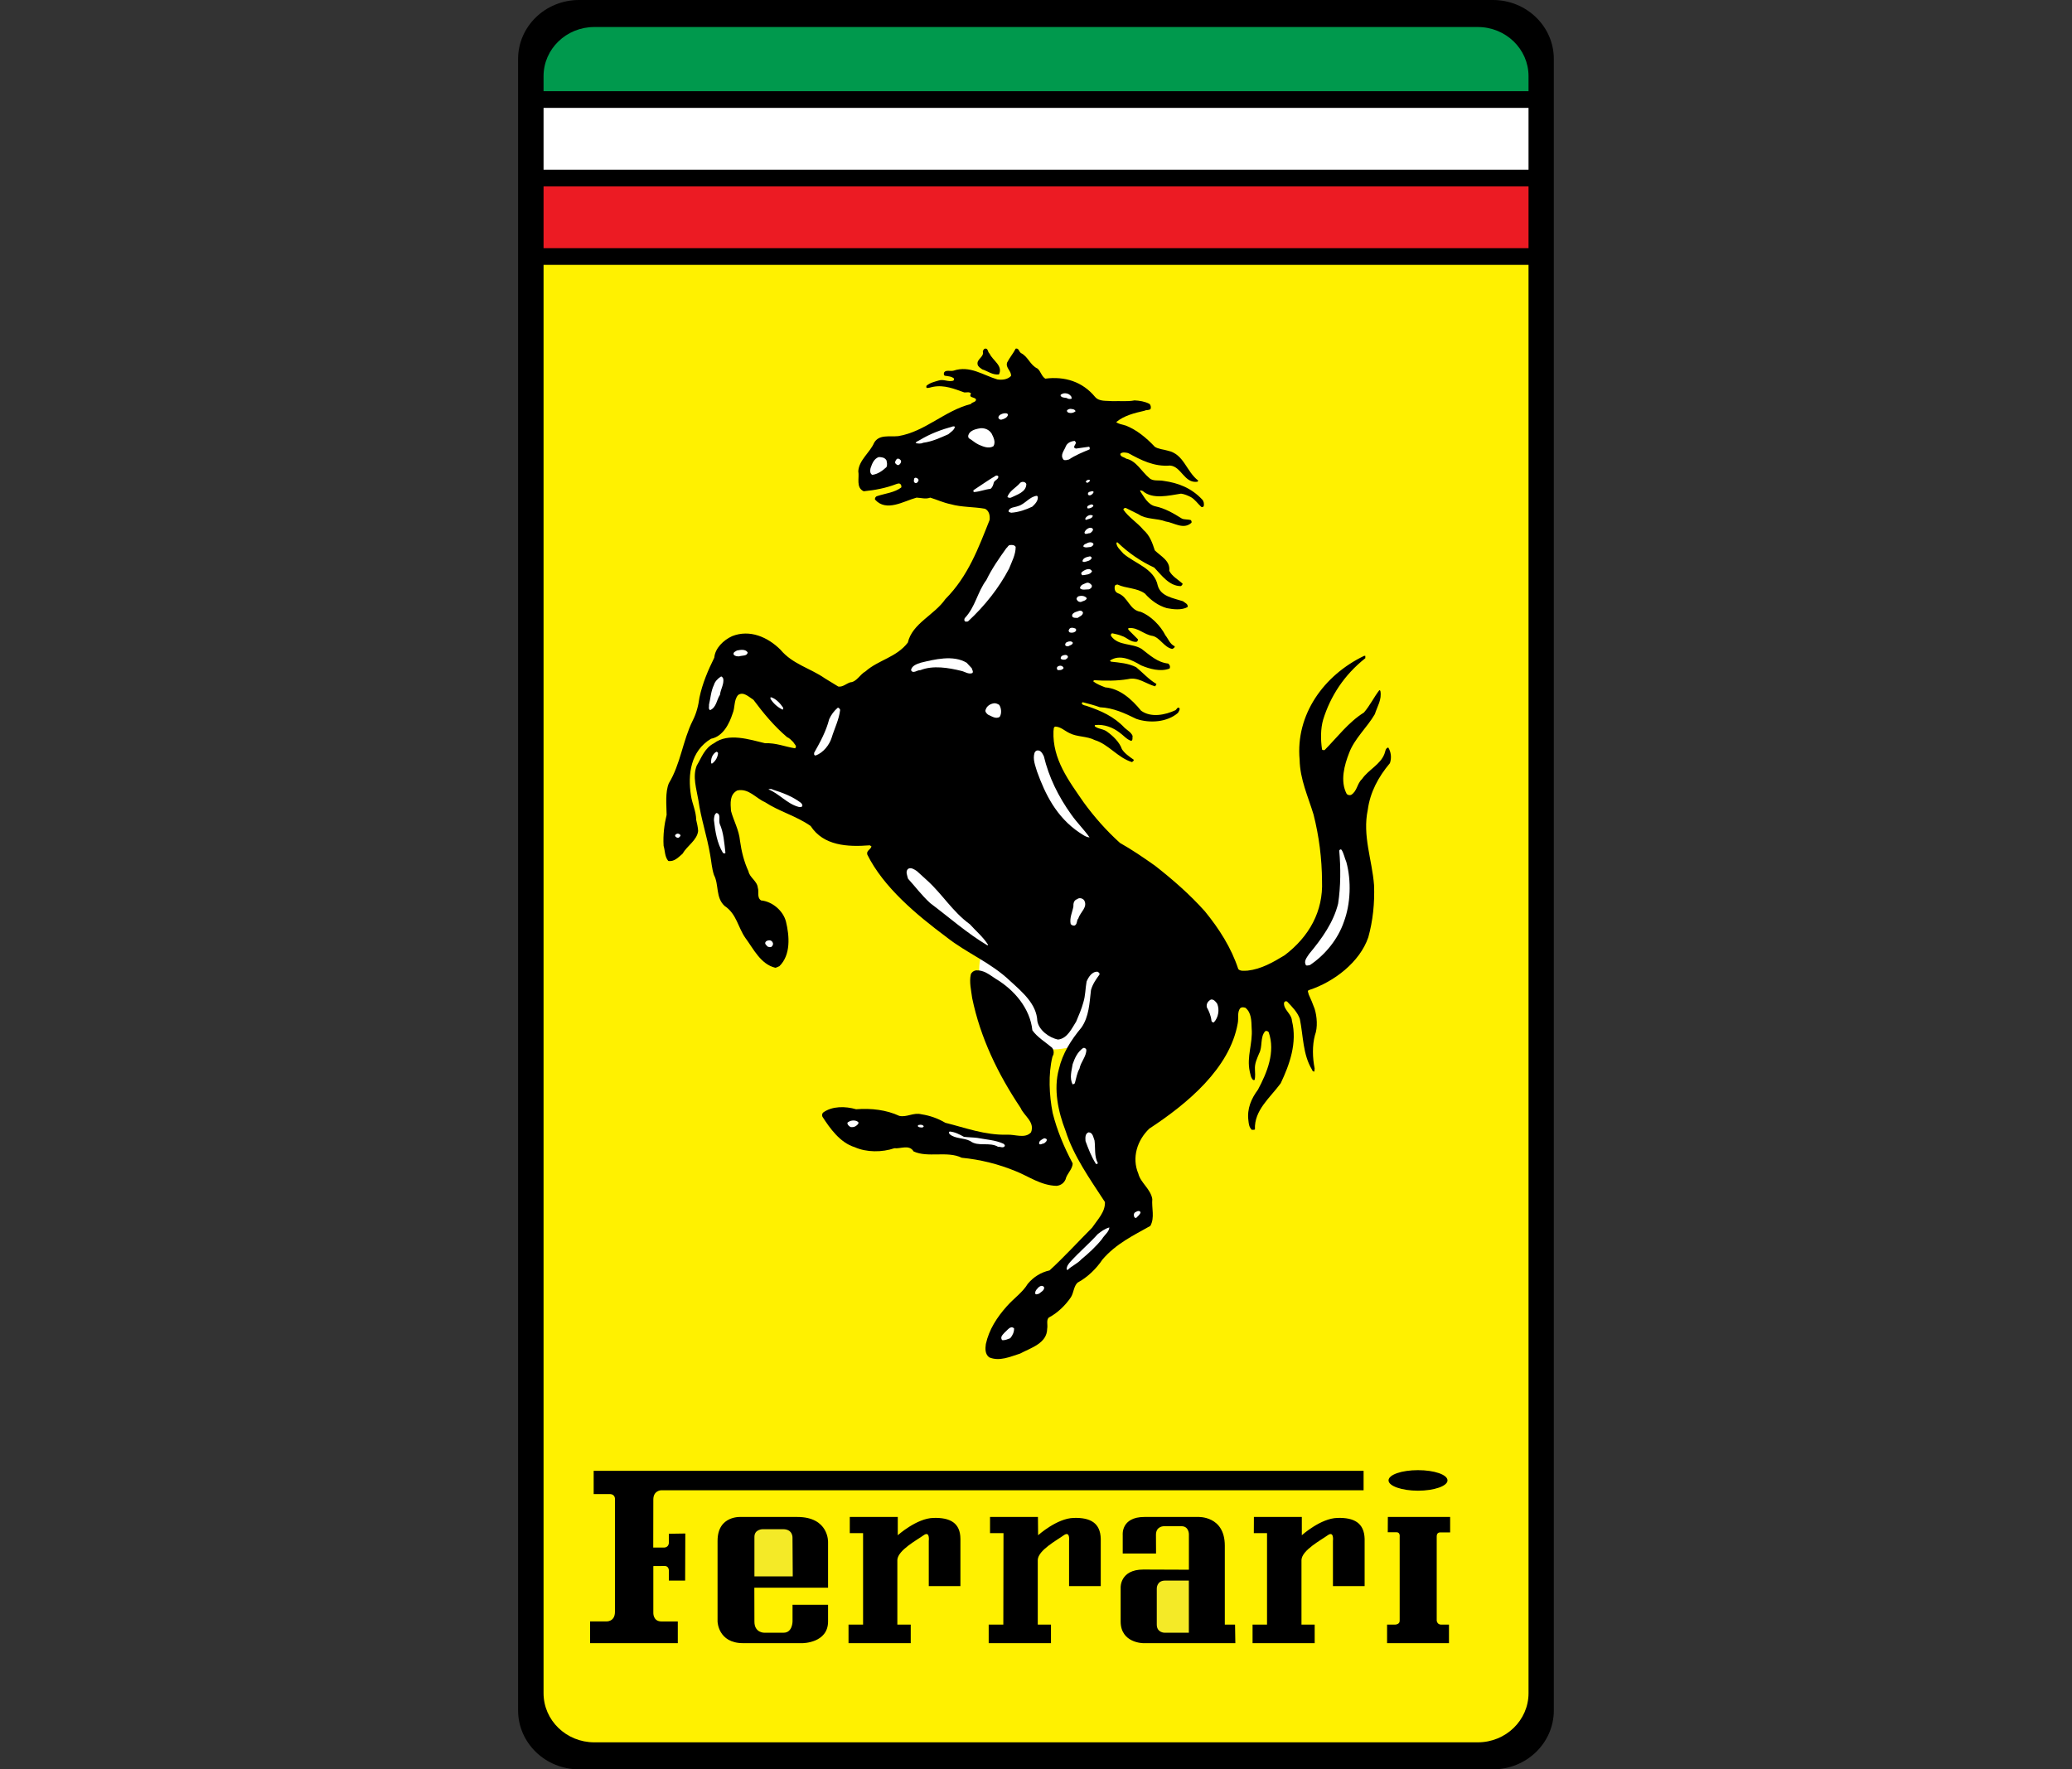
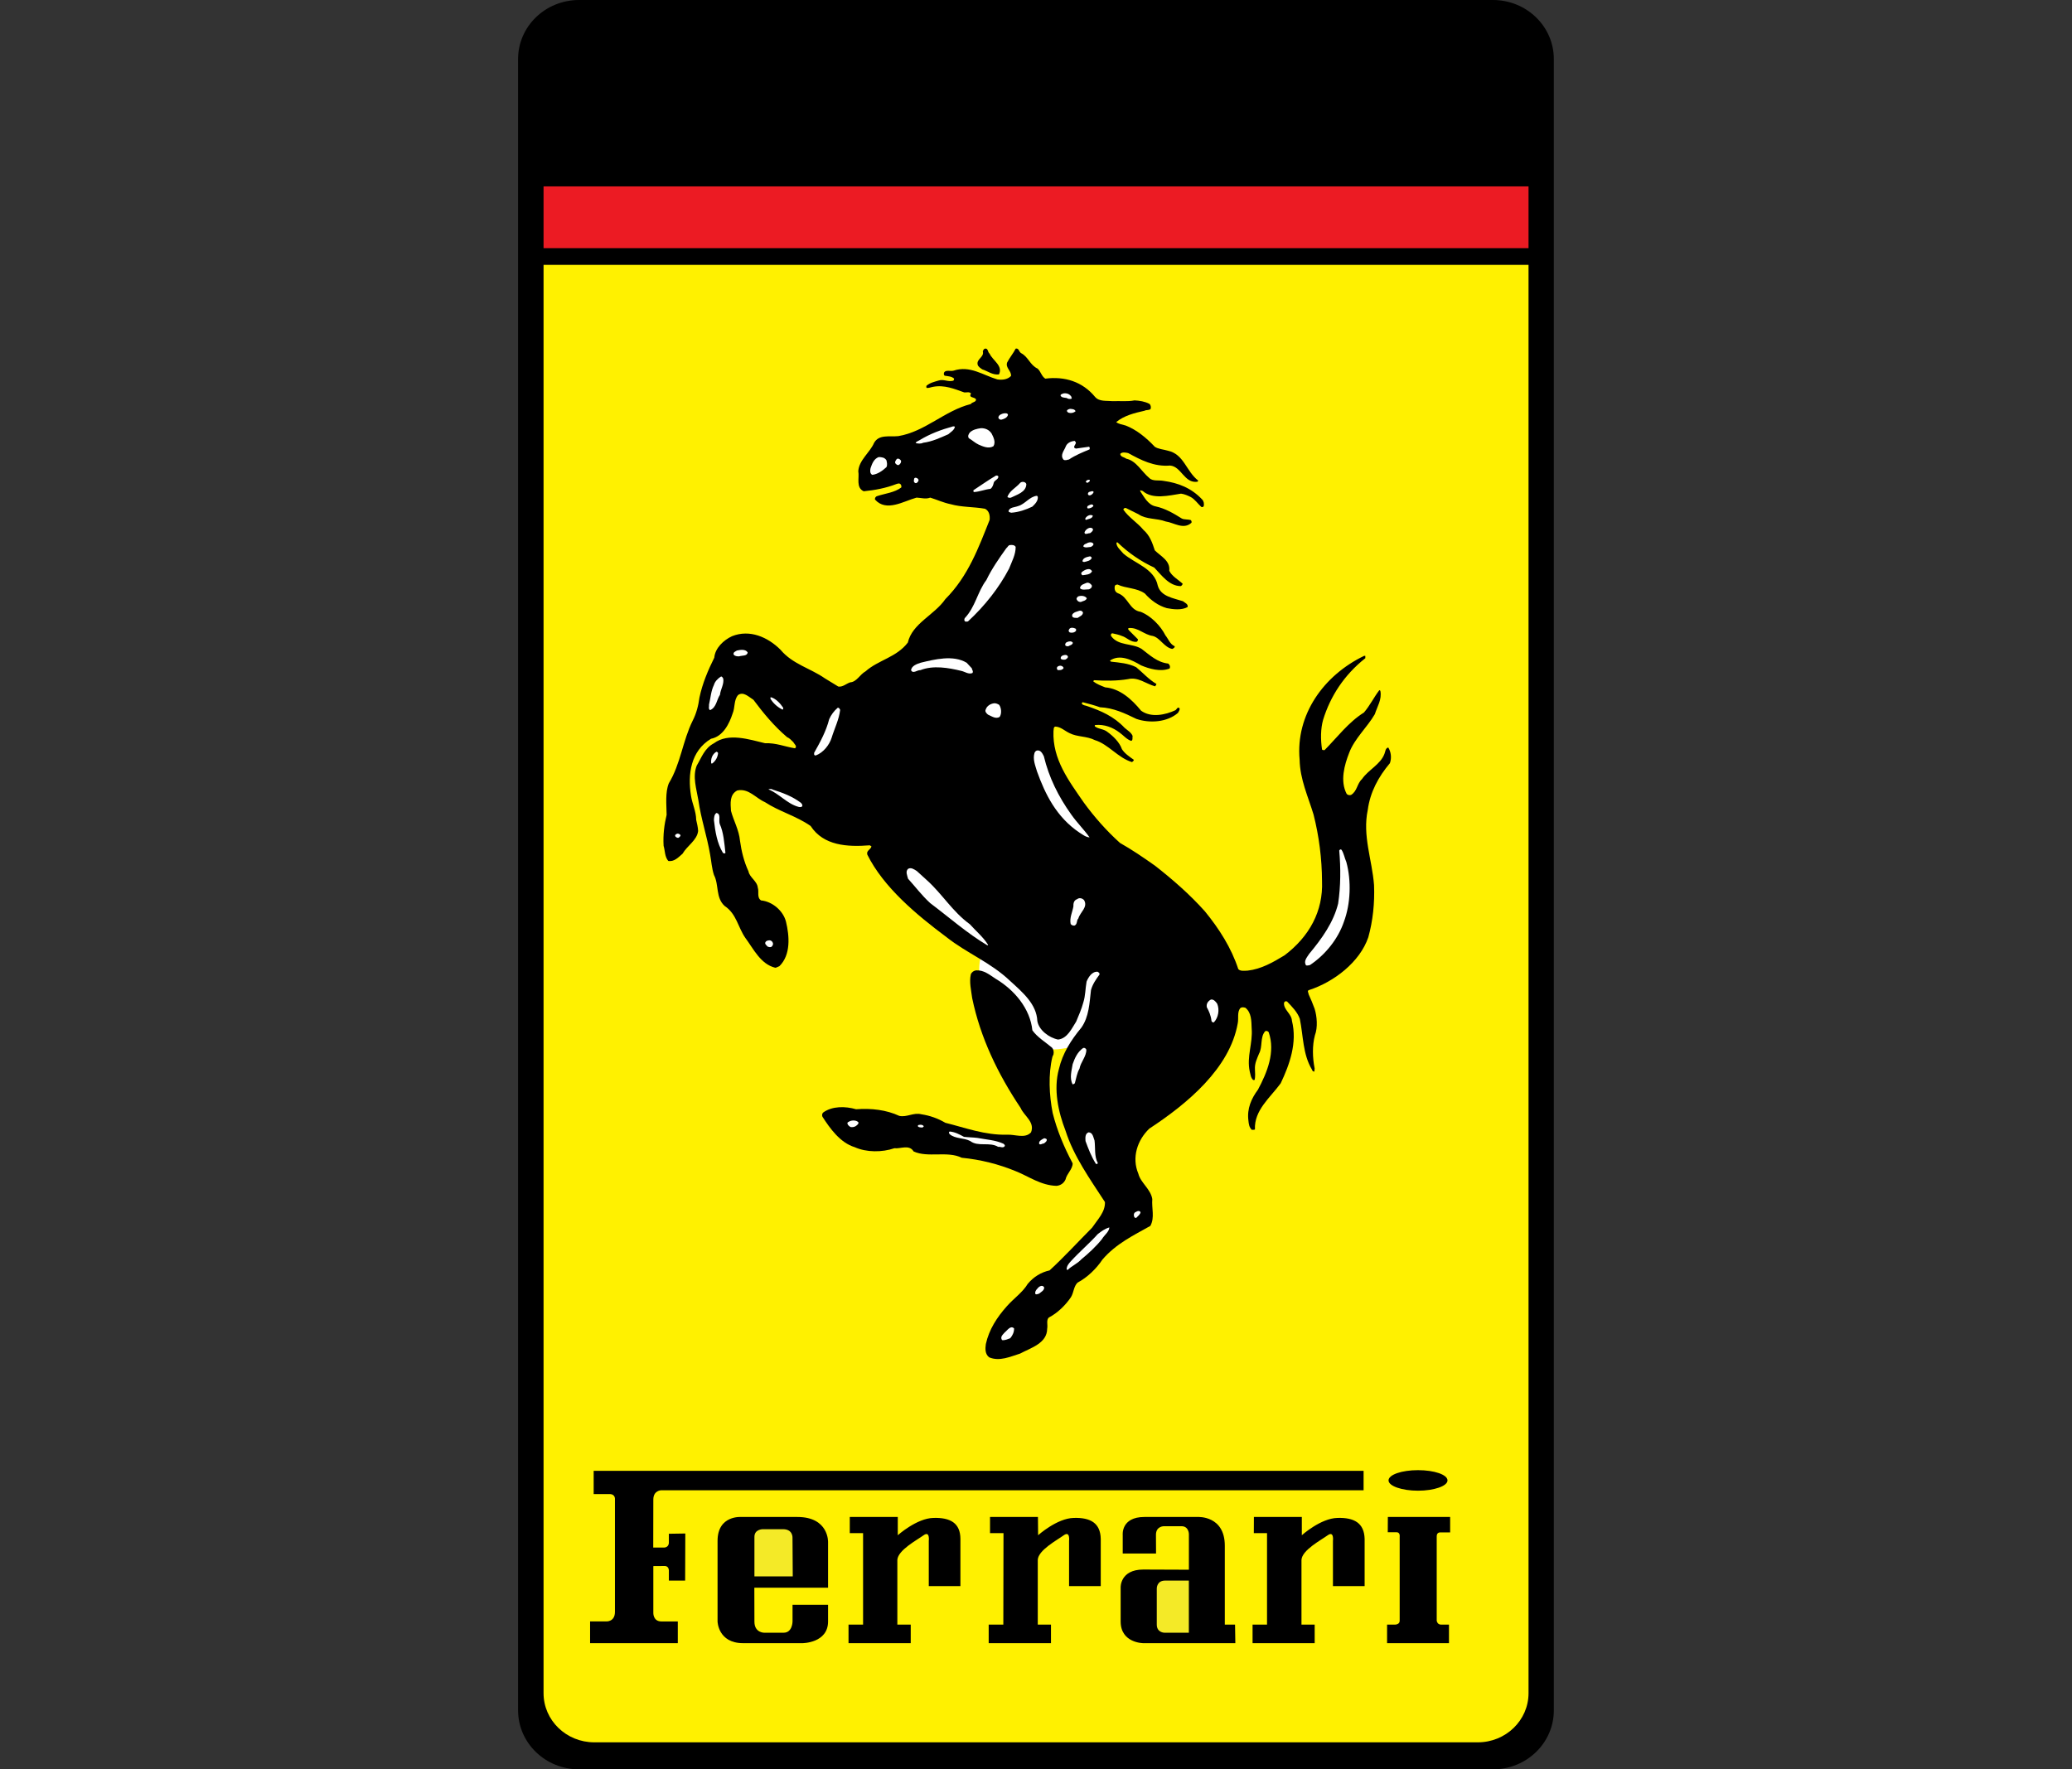
<svg xmlns="http://www.w3.org/2000/svg" width="48" height="41" viewBox="0 0 48 41" fill="none">
  <rect x="0" y="0" width="48" height="41" fill="#333333" stroke="none" />
  <g clip-path="url(#clip0)">
    <path fill-rule="evenodd" clip-rule="evenodd" d="M35.996 39.633C35.996 40.388 35.365 41 34.585 41H13.414C12.634 41 12.002 40.388 12.002 39.633V1.367C12.002 0.612 12.634 0 13.414 0H34.585C35.364 0 35.996 0.612 35.996 1.367V39.633Z" fill="black" />
    <path fill-rule="evenodd" clip-rule="evenodd" d="M35.41 5.75V4.319H12.592V5.75H35.41Z" fill="#EC1B23" />
-     <path fill-rule="evenodd" clip-rule="evenodd" d="M12.592 2.5V3.932H35.41V2.5H12.592Z" fill="white" />
-     <path fill-rule="evenodd" clip-rule="evenodd" d="M35.41 2.113V1.765C35.41 1.136 34.883 0.626 34.234 0.626H13.768C13.118 0.626 12.592 1.136 12.592 1.765V2.113H35.41Z" fill="#00994D" />
    <path fill-rule="evenodd" clip-rule="evenodd" d="M12.592 6.138V39.235C12.592 39.864 13.118 40.374 13.768 40.374H34.234C34.883 40.374 35.41 39.864 35.41 39.235V6.138H12.592Z" fill="#FFF100" />
    <path fill-rule="evenodd" clip-rule="evenodd" d="M22.685 22.632C22.685 22.632 22.665 22.13 22.765 22.168C22.864 22.207 24.227 23.314 24.346 23.584C24.466 23.854 24.68 23.719 24.745 23.526C24.811 23.333 25.07 22.477 25.25 22.439C25.429 22.4 25.708 22.458 25.609 22.671C25.509 22.883 25.389 23.082 25.369 23.179C25.349 23.275 25.329 23.604 25.169 23.835C25.01 24.067 25.076 24.221 24.851 24.26C24.625 24.299 24.546 24.318 24.406 24.318C24.267 24.318 23.808 24.221 23.728 23.951C23.648 23.68 23.703 23.532 23.323 23.159C22.945 22.787 22.685 22.632 22.685 22.632Z" fill="white" />
    <path fill-rule="evenodd" clip-rule="evenodd" d="M22.926 8.196C22.997 8.355 23.242 8.475 23.142 8.676C22.993 8.694 22.881 8.599 22.755 8.559C22.71 8.527 22.66 8.498 22.648 8.448C22.617 8.318 22.806 8.275 22.768 8.141C22.777 8.117 22.787 8.091 22.813 8.08C22.895 8.06 22.876 8.16 22.926 8.196Z" fill="black" />
    <path fill-rule="evenodd" clip-rule="evenodd" d="M23.657 8.184C23.821 8.269 23.862 8.46 24.036 8.541C24.113 8.608 24.125 8.716 24.215 8.774C24.665 8.716 25.077 8.843 25.369 9.198C25.468 9.312 25.631 9.281 25.781 9.296C25.944 9.288 26.123 9.31 26.282 9.278C26.401 9.284 26.518 9.302 26.625 9.357C26.659 9.383 26.667 9.431 26.656 9.474C26.624 9.514 26.556 9.492 26.517 9.517C26.279 9.571 26.041 9.629 25.858 9.781C25.912 9.827 26 9.836 26.079 9.861C26.327 9.957 26.554 10.142 26.752 10.353C26.838 10.409 26.95 10.412 27.056 10.444C27.43 10.525 27.478 10.923 27.76 11.138C27.756 11.147 27.743 11.153 27.741 11.163C27.435 11.207 27.369 10.808 27.106 10.788C26.732 10.819 26.429 10.659 26.136 10.499C26.076 10.485 25.993 10.469 25.952 10.518C25.956 10.59 26.042 10.59 26.091 10.629C26.324 10.677 26.446 10.929 26.625 11.077C26.706 11.158 26.846 11.12 26.96 11.144C27.294 11.19 27.6 11.308 27.849 11.574C27.886 11.612 27.898 11.671 27.886 11.728C27.877 11.75 27.844 11.756 27.829 11.746C27.745 11.669 27.684 11.574 27.588 11.519C27.514 11.482 27.438 11.449 27.36 11.439C27.08 11.482 26.702 11.58 26.473 11.378L26.415 11.36V11.384C26.503 11.509 26.591 11.698 26.77 11.734C26.988 11.78 27.183 11.893 27.379 12.016C27.437 12.045 27.518 12.03 27.588 12.053C27.599 12.068 27.611 12.092 27.601 12.114C27.416 12.283 27.193 12.109 27.005 12.084C26.801 12.006 26.552 12.04 26.377 11.918L26.079 11.77C26.05 11.768 26.028 11.784 26.023 11.808C26.142 11.986 26.344 12.105 26.491 12.281C26.638 12.41 26.695 12.579 26.752 12.753C26.889 12.89 27.114 12.992 27.087 13.226C27.152 13.357 27.289 13.426 27.398 13.527C27.395 13.539 27.389 13.549 27.382 13.559C27.374 13.568 27.365 13.576 27.354 13.582C27.084 13.58 26.909 13.328 26.739 13.152C26.428 13.01 26.137 12.808 25.889 12.569C25.874 12.562 25.868 12.573 25.863 12.581C25.866 12.68 25.958 12.745 26.023 12.827C26.291 13.06 26.741 13.173 26.821 13.57C26.892 13.825 27.185 13.859 27.405 13.932C27.445 13.968 27.53 13.994 27.512 14.067C27.372 14.146 27.171 14.119 27.03 14.092C26.833 14.036 26.658 13.908 26.523 13.754C26.335 13.618 26.085 13.639 25.889 13.545C25.861 13.549 25.832 13.552 25.825 13.582C25.813 13.649 25.827 13.719 25.901 13.748C26.137 13.832 26.162 14.141 26.428 14.178C26.662 14.273 26.884 14.497 26.999 14.724C27.066 14.806 27.101 14.926 27.214 14.976C27.215 15.012 27.182 15.024 27.157 15.037C26.973 15.005 26.876 14.781 26.707 14.737C26.503 14.709 26.367 14.537 26.155 14.553C26.119 14.562 26.138 14.589 26.155 14.608L26.358 14.811C26.375 14.832 26.347 14.858 26.333 14.872C26.195 14.889 26.104 14.77 25.99 14.737C25.917 14.705 25.84 14.692 25.768 14.675C25.734 14.682 25.725 14.716 25.743 14.743C25.912 14.972 26.225 14.898 26.447 15.037C26.635 15.18 26.814 15.351 27.062 15.376C27.098 15.4 27.117 15.451 27.094 15.492C26.88 15.574 26.625 15.498 26.434 15.418C26.225 15.296 25.945 15.148 25.712 15.308L25.737 15.332C25.936 15.354 26.142 15.37 26.321 15.461C26.474 15.587 26.616 15.748 26.789 15.848C26.789 15.87 26.771 15.885 26.758 15.904C26.545 15.845 26.366 15.681 26.13 15.737C25.882 15.779 25.603 15.779 25.35 15.762C25.34 15.77 25.321 15.775 25.331 15.793C25.409 15.853 25.505 15.889 25.604 15.928C25.94 15.956 26.213 16.197 26.434 16.468C26.662 16.636 26.995 16.568 27.233 16.456C27.26 16.436 27.277 16.376 27.322 16.407C27.341 16.447 27.307 16.482 27.29 16.518C27.041 16.737 26.632 16.764 26.326 16.659C26.058 16.528 25.791 16.402 25.483 16.389C25.349 16.341 25.213 16.306 25.083 16.272C25.07 16.279 25.055 16.289 25.064 16.308C25.093 16.35 25.145 16.344 25.191 16.364C25.5 16.47 25.804 16.599 26.054 16.867C26.114 16.92 26.203 16.97 26.238 17.052C26.229 17.09 26.25 17.152 26.206 17.168C26.1 17.135 26.025 17.038 25.939 16.978C25.775 16.852 25.584 16.782 25.375 16.8C25.36 16.805 25.358 16.815 25.363 16.831C25.444 16.898 25.565 16.887 25.654 16.96C25.784 17.054 25.936 17.199 25.99 17.359C26.052 17.459 26.168 17.537 26.263 17.604C26.274 17.63 26.237 17.644 26.226 17.66C25.901 17.564 25.678 17.245 25.363 17.15C25.18 17.056 24.953 17.079 24.78 16.99C24.663 16.936 24.571 16.838 24.443 16.837C24.399 16.857 24.414 16.903 24.405 16.942C24.379 17.593 24.757 18.089 25.109 18.599C25.345 18.923 25.629 19.248 25.946 19.533C26.22 19.687 26.488 19.87 26.758 20.061C27.163 20.378 27.557 20.72 27.912 21.117C28.247 21.527 28.525 21.965 28.686 22.456C28.734 22.51 28.826 22.494 28.902 22.492C29.219 22.456 29.489 22.3 29.758 22.137C30.329 21.705 30.655 21.116 30.626 20.417C30.623 19.898 30.558 19.38 30.43 18.876C30.303 18.455 30.116 18.062 30.107 17.604C30.012 16.565 30.661 15.649 31.603 15.197H31.629V15.252C31.135 15.643 30.819 16.137 30.652 16.677C30.592 16.884 30.592 17.141 30.626 17.365C30.633 17.385 30.658 17.38 30.684 17.383C30.977 17.087 31.238 16.735 31.597 16.511C31.738 16.347 31.827 16.158 31.952 15.995C31.958 15.988 31.964 15.999 31.977 16.008C32.017 16.212 31.904 16.372 31.85 16.548C31.673 16.854 31.378 17.115 31.255 17.445C31.145 17.724 31.04 18.098 31.197 18.396C31.218 18.422 31.259 18.432 31.298 18.421C31.444 18.332 31.434 18.161 31.552 18.053C31.701 17.836 31.979 17.716 32.072 17.469C32.094 17.415 32.094 17.334 32.161 17.322C32.224 17.423 32.242 17.561 32.199 17.684C31.931 18.003 31.741 18.356 31.686 18.765C31.559 19.366 31.786 19.92 31.831 20.509C31.848 20.927 31.804 21.338 31.698 21.719C31.501 22.297 30.899 22.755 30.328 22.941C30.271 22.958 30.315 23.002 30.315 23.039C30.365 23.145 30.411 23.257 30.455 23.377C30.509 23.553 30.531 23.805 30.461 23.991C30.398 24.227 30.405 24.509 30.455 24.759L30.448 24.832C30.411 24.83 30.396 24.801 30.392 24.783C30.18 24.433 30.192 24 30.112 23.61C30.057 23.453 29.934 23.331 29.82 23.211C29.786 23.188 29.753 23.209 29.745 23.241C29.735 23.401 29.92 23.489 29.929 23.653C30.056 24.166 29.875 24.665 29.669 25.102C29.425 25.437 29.052 25.724 29.072 26.171C29.052 26.189 29.022 26.173 29.002 26.183C28.935 26.121 28.929 26.041 28.921 25.968C28.884 25.688 28.99 25.455 29.142 25.25C29.353 24.854 29.551 24.38 29.39 23.917C29.366 23.888 29.329 23.882 29.307 23.898C29.187 24.038 29.254 24.256 29.167 24.415C29.122 24.529 29.062 24.64 29.072 24.783C29.076 24.855 29.082 24.945 29.066 25.023C29.055 25.029 29.041 25.022 29.034 25.029C28.97 24.972 28.971 24.894 28.952 24.832C28.876 24.482 29.025 24.18 28.996 23.831C28.99 23.648 28.99 23.465 28.851 23.352C28.805 23.34 28.77 23.334 28.736 23.358C28.654 23.449 28.699 23.595 28.673 23.715C28.49 24.752 27.514 25.57 26.625 26.153C26.347 26.419 26.213 26.824 26.371 27.197C26.423 27.409 26.658 27.553 26.694 27.786C26.676 27.995 26.755 28.216 26.649 28.407C26.26 28.626 25.856 28.818 25.54 29.186C25.4 29.396 25.191 29.601 24.963 29.721C24.871 29.811 24.877 29.948 24.81 30.058C24.688 30.241 24.497 30.428 24.296 30.531C24.233 30.593 24.277 30.7 24.259 30.789C24.257 31.13 23.876 31.234 23.631 31.366C23.409 31.435 23.154 31.555 22.914 31.452C22.817 31.375 22.823 31.25 22.838 31.145C22.911 30.811 23.094 30.527 23.326 30.267C23.491 30.081 23.691 29.947 23.808 29.751C23.945 29.586 24.12 29.481 24.315 29.438C24.66 29.12 24.967 28.783 25.299 28.449C25.428 28.258 25.607 28.084 25.597 27.854C25.246 27.315 24.872 26.792 24.684 26.201C24.515 25.765 24.401 25.245 24.531 24.771C24.615 24.411 24.81 24.102 25.051 23.813C25.229 23.561 25.238 23.243 25.274 22.941C25.311 22.807 25.389 22.694 25.47 22.584C25.482 22.545 25.441 22.528 25.426 22.517C25.295 22.51 25.213 22.646 25.172 22.745C25.143 22.901 25.146 23.075 25.096 23.23C25.056 23.38 24.993 23.523 24.931 23.672C24.832 23.823 24.731 24.064 24.512 24.089C24.3 24.047 24.065 23.868 24.031 23.659C24.013 23.267 23.693 22.998 23.402 22.732C22.947 22.299 22.402 22.091 21.931 21.719C21.226 21.193 20.467 20.559 20.092 19.803C20.064 19.707 20.175 19.687 20.188 19.612L20.149 19.588C19.631 19.629 19.077 19.598 18.779 19.14C18.444 18.906 18.054 18.806 17.72 18.587C17.504 18.493 17.344 18.261 17.079 18.317C16.899 18.413 16.922 18.613 16.934 18.79C16.995 19.02 17.119 19.23 17.143 19.483C17.177 19.727 17.235 19.967 17.339 20.19C17.363 20.332 17.542 20.417 17.555 20.57C17.588 20.662 17.528 20.798 17.631 20.865C17.891 20.889 18.144 21.104 18.208 21.357C18.289 21.689 18.323 22.126 18.056 22.388C18.024 22.399 17.995 22.421 17.961 22.425C17.62 22.344 17.452 21.982 17.27 21.738C17.095 21.491 17.066 21.179 16.788 20.994C16.575 20.803 16.658 20.498 16.54 20.276C16.489 20.122 16.48 19.957 16.451 19.803C16.378 19.372 16.239 18.972 16.179 18.544C16.136 18.284 16.038 17.997 16.141 17.74C16.252 17.556 16.32 17.337 16.54 17.223C16.875 16.972 17.364 17.138 17.726 17.223C17.975 17.211 18.182 17.303 18.418 17.34C18.476 17.291 18.397 17.24 18.38 17.199C18.331 17.151 18.287 17.102 18.234 17.082C17.926 16.82 17.678 16.516 17.454 16.216C17.345 16.148 17.221 16.017 17.098 16.106C16.997 16.223 17.031 16.398 16.971 16.536C16.897 16.764 16.753 17.065 16.471 17.119C16 17.403 15.928 17.941 16.008 18.44C16.036 18.627 16.125 18.794 16.128 18.998C16.146 19.079 16.168 19.162 16.173 19.256C16.147 19.473 15.921 19.594 15.811 19.784C15.713 19.868 15.618 19.974 15.481 19.95C15.396 19.848 15.408 19.713 15.373 19.6C15.358 19.342 15.389 19.106 15.443 18.882C15.44 18.642 15.408 18.364 15.494 18.151C15.767 17.701 15.816 17.164 16.046 16.701C16.133 16.532 16.179 16.35 16.204 16.161C16.274 15.834 16.402 15.532 16.547 15.24C16.566 15.019 16.76 14.834 16.959 14.742C17.366 14.579 17.786 14.761 18.081 15.056C18.361 15.391 18.77 15.483 19.109 15.719L19.42 15.909C19.524 15.925 19.603 15.841 19.698 15.811C19.845 15.802 19.923 15.627 20.048 15.559C20.354 15.289 20.765 15.236 21.031 14.89C21.133 14.445 21.646 14.253 21.9 13.883C22.43 13.351 22.669 12.692 22.926 12.047C22.935 11.948 22.919 11.84 22.819 11.789C22.556 11.742 22.272 11.755 22.026 11.684C21.856 11.65 21.706 11.579 21.55 11.531C21.445 11.572 21.338 11.535 21.233 11.531C20.938 11.61 20.531 11.874 20.269 11.574C20.265 11.536 20.289 11.501 20.326 11.494C20.512 11.433 20.72 11.415 20.878 11.297C20.888 11.271 20.878 11.242 20.865 11.224C20.837 11.189 20.793 11.208 20.764 11.217C20.527 11.309 20.272 11.358 20.009 11.384C19.823 11.299 19.912 11.075 19.883 10.917C19.902 10.656 20.153 10.488 20.25 10.26C20.365 10.06 20.608 10.127 20.809 10.106C21.428 10.005 21.885 9.515 22.489 9.363C22.521 9.312 22.617 9.322 22.61 9.253C22.572 9.192 22.429 9.225 22.495 9.117C22.448 9.071 22.394 9.099 22.337 9.093C22.109 9.012 21.876 8.913 21.614 8.964C21.564 8.972 21.521 8.995 21.468 8.989C21.454 8.975 21.46 8.955 21.462 8.94C21.543 8.869 21.646 8.847 21.747 8.817C21.864 8.78 21.959 8.856 22.083 8.822C22.099 8.81 22.1 8.792 22.103 8.773C22.041 8.717 21.959 8.72 21.887 8.706C21.855 8.688 21.863 8.648 21.874 8.626C21.917 8.567 22.018 8.609 22.09 8.589C22.469 8.462 22.775 8.695 23.105 8.792C23.218 8.809 23.342 8.795 23.421 8.712C23.434 8.595 23.287 8.523 23.332 8.399C23.388 8.288 23.473 8.19 23.529 8.079C23.605 8.06 23.601 8.152 23.657 8.184Z" fill="black" />
    <path fill-rule="evenodd" clip-rule="evenodd" d="M24.822 9.197C24.814 9.211 24.831 9.217 24.829 9.234C24.788 9.257 24.738 9.242 24.708 9.222C24.654 9.213 24.592 9.216 24.569 9.167C24.567 9.13 24.608 9.133 24.632 9.117C24.709 9.104 24.779 9.127 24.822 9.197ZM24.917 9.529C24.897 9.547 24.873 9.56 24.846 9.566C24.82 9.573 24.792 9.573 24.765 9.566C24.74 9.563 24.721 9.538 24.715 9.523C24.724 9.489 24.759 9.481 24.79 9.474C24.835 9.478 24.896 9.478 24.917 9.529ZM23.351 9.615C23.331 9.684 23.253 9.712 23.192 9.726C23.156 9.723 23.134 9.704 23.128 9.676C23.134 9.615 23.202 9.59 23.256 9.578C23.289 9.579 23.343 9.564 23.351 9.615ZM22.121 9.885C22.114 9.962 22.022 10.015 21.968 10.063C21.778 10.146 21.595 10.233 21.385 10.26C21.336 10.287 21.26 10.281 21.213 10.266C21.221 10.232 21.266 10.223 21.296 10.204C21.539 10.054 21.804 9.956 22.082 9.879L22.121 9.885ZM22.971 10.045C23.013 10.129 23.072 10.239 23.015 10.339C22.903 10.407 22.769 10.345 22.672 10.303C22.587 10.264 22.52 10.197 22.445 10.155C22.411 10.109 22.439 10.056 22.469 10.02C22.537 9.956 22.628 9.936 22.723 9.922C22.819 9.92 22.91 9.954 22.971 10.045ZM24.924 10.254C24.927 10.303 24.831 10.367 24.924 10.395L25.228 10.352C25.247 10.358 25.248 10.393 25.241 10.413C25.076 10.482 24.912 10.548 24.765 10.647C24.724 10.656 24.673 10.677 24.638 10.652C24.549 10.545 24.655 10.441 24.689 10.346C24.722 10.263 24.809 10.223 24.898 10.217L24.924 10.254ZM20.535 10.665C20.547 10.714 20.561 10.774 20.535 10.825C20.441 10.912 20.327 10.991 20.206 11.003C20.149 10.972 20.155 10.9 20.167 10.849C20.201 10.751 20.241 10.633 20.357 10.591C20.423 10.594 20.491 10.597 20.535 10.665ZM20.871 10.671C20.884 10.709 20.858 10.754 20.82 10.775C20.783 10.786 20.764 10.757 20.744 10.739C20.723 10.706 20.748 10.677 20.763 10.652C20.791 10.603 20.848 10.637 20.871 10.671ZM23.128 11.04C23.134 11.11 23.037 11.124 23.021 11.187C23.009 11.239 22.992 11.294 22.945 11.328C22.812 11.342 22.696 11.394 22.564 11.402C22.541 11.393 22.552 11.373 22.552 11.359C22.723 11.248 22.893 11.125 23.072 11.021C23.089 11.019 23.115 11.015 23.128 11.04ZM21.277 11.113C21.287 11.148 21.257 11.176 21.232 11.193C21.192 11.204 21.178 11.173 21.169 11.151C21.179 11.121 21.164 11.078 21.207 11.07C21.233 11.071 21.262 11.084 21.277 11.113ZM25.241 11.119C25.264 11.154 25.217 11.171 25.196 11.187C25.167 11.187 25.14 11.167 25.165 11.144C25.173 11.133 25.185 11.125 25.199 11.121C25.212 11.116 25.227 11.116 25.241 11.119ZM23.776 11.217C23.774 11.406 23.552 11.464 23.421 11.531C23.391 11.543 23.359 11.53 23.338 11.519C23.376 11.38 23.537 11.302 23.63 11.193C23.665 11.151 23.757 11.157 23.776 11.217ZM25.336 11.402C25.329 11.419 25.319 11.434 25.306 11.447C25.293 11.46 25.277 11.47 25.26 11.476C25.237 11.485 25.206 11.474 25.203 11.451C25.201 11.439 25.204 11.427 25.211 11.417C25.218 11.406 25.229 11.399 25.241 11.396C25.269 11.395 25.313 11.361 25.336 11.402ZM24.042 11.513C24.05 11.607 23.98 11.678 23.915 11.74C23.761 11.813 23.603 11.868 23.427 11.881C23.4 11.873 23.368 11.87 23.363 11.844C23.389 11.75 23.506 11.759 23.585 11.727C23.745 11.684 23.848 11.507 24.023 11.488L24.042 11.513ZM25.33 11.722C25.305 11.764 25.25 11.78 25.203 11.783C25.178 11.77 25.185 11.741 25.196 11.727C25.229 11.706 25.31 11.656 25.33 11.722ZM25.317 11.949C25.302 12.025 25.212 12.022 25.158 12.047C25.127 12.031 25.145 12.014 25.152 11.998C25.19 11.947 25.261 11.914 25.317 11.949ZM25.317 12.255C25.332 12.296 25.285 12.332 25.254 12.354C25.209 12.353 25.172 12.384 25.134 12.366C25.109 12.334 25.139 12.31 25.152 12.286C25.191 12.244 25.269 12.2 25.317 12.255ZM25.33 12.6C25.337 12.639 25.298 12.656 25.273 12.673C25.214 12.677 25.137 12.703 25.095 12.661C25.099 12.633 25.128 12.605 25.158 12.6C25.201 12.571 25.29 12.542 25.33 12.6ZM23.529 12.673C23.53 12.853 23.44 13.013 23.376 13.177C23.145 13.618 22.817 14.037 22.425 14.399C22.406 14.407 22.384 14.401 22.368 14.405C22.329 14.387 22.338 14.347 22.349 14.325C22.598 14.061 22.642 13.718 22.85 13.441C22.975 13.182 23.142 12.941 23.312 12.704C23.346 12.68 23.354 12.631 23.401 12.63C23.448 12.625 23.501 12.626 23.529 12.673ZM25.292 12.925C25.269 12.995 25.179 13.008 25.114 13.023C25.095 13.021 25.082 13.015 25.076 13.005C25.087 12.929 25.169 12.909 25.235 12.895C25.258 12.884 25.278 12.902 25.292 12.925ZM25.298 13.238C25.259 13.32 25.154 13.317 25.076 13.33C25.047 13.313 25.04 13.283 25.057 13.262C25.111 13.211 25.247 13.136 25.298 13.238ZM25.292 13.563C25.305 13.613 25.264 13.641 25.228 13.656C25.158 13.655 25.066 13.683 25.019 13.631C25.025 13.546 25.12 13.53 25.183 13.502C25.226 13.497 25.264 13.524 25.292 13.563ZM25.177 13.864C25.153 13.926 25.084 13.925 25.038 13.95C24.996 13.951 24.963 13.931 24.949 13.901C24.924 13.868 24.954 13.842 24.974 13.822C25.039 13.796 25.137 13.802 25.177 13.864ZM25.088 14.19C25.091 14.261 25.007 14.287 24.962 14.319C24.914 14.315 24.866 14.324 24.842 14.288C24.82 14.233 24.873 14.201 24.911 14.184C24.963 14.173 25.042 14.112 25.088 14.19ZM24.924 14.571C24.931 14.579 24.924 14.598 24.93 14.614C24.893 14.662 24.833 14.668 24.784 14.656C24.755 14.638 24.749 14.61 24.765 14.589C24.79 14.525 24.879 14.546 24.924 14.571ZM24.854 14.896C24.843 14.947 24.781 14.953 24.746 14.976C24.714 14.976 24.683 14.972 24.676 14.945C24.676 14.915 24.689 14.887 24.721 14.878C24.755 14.86 24.828 14.847 24.854 14.896ZM17.32 15.117C17.313 15.208 17.191 15.185 17.123 15.209C17.079 15.211 17.02 15.205 16.996 15.167C16.979 15.111 17.042 15.095 17.072 15.074C17.149 15.058 17.268 15.036 17.32 15.117ZM24.74 15.216C24.741 15.249 24.708 15.266 24.683 15.283C24.642 15.292 24.594 15.286 24.575 15.265C24.563 15.225 24.596 15.193 24.632 15.185C24.665 15.174 24.722 15.165 24.74 15.216ZM22.513 15.486C22.515 15.52 22.556 15.556 22.527 15.596C22.438 15.633 22.352 15.564 22.273 15.547C21.972 15.473 21.616 15.412 21.322 15.529C21.246 15.523 21.151 15.624 21.105 15.529C21.121 15.426 21.241 15.386 21.328 15.357C21.648 15.28 22.082 15.17 22.393 15.357L22.513 15.486ZM24.638 15.473C24.64 15.501 24.605 15.511 24.587 15.522C24.562 15.531 24.533 15.524 24.511 15.529C24.477 15.512 24.479 15.475 24.492 15.455C24.533 15.414 24.611 15.415 24.638 15.473ZM16.755 15.725C16.776 15.859 16.693 15.968 16.679 16.1C16.601 16.215 16.599 16.391 16.45 16.456C16.403 16.424 16.431 16.375 16.425 16.327C16.462 16.172 16.471 16.009 16.539 15.872C16.561 15.791 16.634 15.718 16.704 15.676C16.73 15.675 16.741 15.704 16.755 15.725ZM18.144 16.401C18.139 16.413 18.15 16.433 18.131 16.444C18.017 16.393 17.903 16.289 17.846 16.186L17.853 16.155C17.969 16.183 18.075 16.298 18.144 16.401ZM23.147 16.333C23.197 16.404 23.21 16.53 23.16 16.61C23.07 16.672 22.968 16.593 22.888 16.56C22.845 16.525 22.811 16.483 22.837 16.437C22.863 16.357 22.946 16.307 23.028 16.297C23.07 16.293 23.109 16.31 23.147 16.333ZM19.463 16.45C19.436 16.678 19.332 16.878 19.266 17.095C19.215 17.259 19.074 17.441 18.898 17.506C18.876 17.507 18.862 17.497 18.86 17.481V17.445C19.003 17.192 19.139 16.941 19.209 16.665C19.254 16.564 19.321 16.474 19.406 16.401C19.436 16.395 19.451 16.424 19.463 16.45ZM24.182 17.525C24.298 18.012 24.519 18.46 24.822 18.882C24.946 19.058 25.11 19.22 25.241 19.404C25.152 19.4 25.077 19.336 25.006 19.293C24.47 18.932 24.211 18.398 24.023 17.875C23.983 17.735 23.92 17.595 23.966 17.445C23.977 17.42 23.999 17.392 24.03 17.39C24.11 17.38 24.15 17.461 24.182 17.525ZM16.635 17.451C16.631 17.497 16.616 17.543 16.594 17.584C16.571 17.625 16.539 17.662 16.501 17.691H16.476C16.462 17.584 16.501 17.475 16.596 17.42C16.61 17.422 16.628 17.431 16.635 17.451ZM18.556 18.605C18.571 18.625 18.6 18.651 18.582 18.685C18.562 18.709 18.521 18.702 18.499 18.697C18.236 18.628 18.047 18.388 17.802 18.292C17.815 18.281 17.876 18.275 17.903 18.298C18.131 18.37 18.356 18.453 18.556 18.605ZM16.673 19.091C16.763 19.291 16.779 19.533 16.805 19.76C16.799 19.791 16.763 19.767 16.749 19.766C16.61 19.535 16.569 19.269 16.539 19.004C16.542 18.939 16.546 18.874 16.596 18.839C16.709 18.856 16.644 19.004 16.673 19.091ZM15.766 19.355C15.761 19.382 15.737 19.404 15.709 19.416C15.677 19.412 15.644 19.392 15.639 19.367C15.639 19.337 15.669 19.326 15.69 19.318C15.72 19.314 15.748 19.329 15.766 19.355ZM31.189 19.974C31.308 20.407 31.289 20.945 31.132 21.362C31.001 21.747 30.713 22.118 30.346 22.363C30.316 22.37 30.28 22.378 30.257 22.37C30.191 22.273 30.28 22.181 30.327 22.105C30.627 21.745 30.892 21.372 30.999 20.939C31.06 20.54 31.06 20.104 31.025 19.71C31.032 19.69 31.061 19.668 31.082 19.698C31.132 19.779 31.148 19.879 31.189 19.974ZM21.461 20.386C21.832 20.717 22.059 21.12 22.469 21.418C22.606 21.572 22.776 21.712 22.888 21.891V21.903H22.869C22.404 21.626 21.984 21.254 21.549 20.927C21.349 20.744 21.205 20.547 21.036 20.362C21.018 20.289 20.97 20.194 21.036 20.134C21.102 20.092 21.178 20.144 21.239 20.184L21.461 20.386ZM25.114 20.859C25.209 21.022 25.022 21.137 24.981 21.283C24.934 21.328 24.965 21.414 24.893 21.448C24.876 21.45 24.859 21.448 24.843 21.442C24.827 21.435 24.814 21.425 24.803 21.412C24.773 21.269 24.843 21.137 24.866 21.007C24.863 20.933 24.877 20.86 24.955 20.835C25 20.797 25.072 20.811 25.114 20.859ZM17.903 21.848C17.918 21.878 17.899 21.917 17.872 21.94C17.841 21.956 17.807 21.943 17.782 21.934C17.754 21.9 17.714 21.878 17.731 21.835C17.743 21.809 17.769 21.799 17.796 21.792C17.841 21.781 17.887 21.801 17.903 21.848Z" fill="white" />
    <path fill-rule="evenodd" clip-rule="evenodd" d="M23.06 22.677C23.505 22.941 23.864 23.374 23.916 23.875C24.032 24.037 24.212 24.143 24.367 24.273C24.405 24.311 24.418 24.372 24.405 24.433L24.38 24.489C24.282 24.895 24.305 25.374 24.386 25.79C24.487 26.194 24.649 26.581 24.849 26.957C24.85 27.093 24.715 27.193 24.684 27.331C24.666 27.372 24.638 27.407 24.601 27.434C24.564 27.46 24.52 27.475 24.475 27.479C24.113 27.469 23.839 27.263 23.537 27.142C23.137 26.976 22.713 26.87 22.28 26.828C21.945 26.663 21.495 26.835 21.164 26.681C21.065 26.513 20.857 26.626 20.72 26.607C20.436 26.705 20.07 26.705 19.801 26.583C19.462 26.48 19.226 26.146 19.052 25.876C19.037 25.838 19.047 25.799 19.072 25.778C19.281 25.628 19.584 25.632 19.832 25.704C20.189 25.677 20.534 25.719 20.834 25.858C21.011 25.896 21.158 25.773 21.348 25.821C21.542 25.851 21.726 25.915 21.9 26.018C22.363 26.132 22.813 26.307 23.333 26.294C23.512 26.283 23.747 26.392 23.885 26.239C23.98 25.997 23.721 25.857 23.644 25.674C23.114 24.883 22.712 24.046 22.522 23.131C22.498 22.946 22.45 22.755 22.49 22.579C22.499 22.554 22.516 22.533 22.537 22.516C22.558 22.5 22.584 22.49 22.61 22.486C22.788 22.474 22.918 22.584 23.06 22.677Z" fill="black" />
    <path fill-rule="evenodd" clip-rule="evenodd" d="M28.198 23.26C28.254 23.395 28.228 23.576 28.121 23.69C28.083 23.695 28.068 23.673 28.065 23.654C28.052 23.534 28.008 23.432 27.957 23.34C27.942 23.26 27.983 23.199 28.052 23.162C28.113 23.151 28.163 23.208 28.198 23.26ZM25.166 24.323C25.169 24.482 25.037 24.605 25.007 24.765C24.949 24.864 24.933 24.986 24.899 25.103C24.883 25.113 24.868 25.127 24.849 25.127C24.77 24.982 24.827 24.803 24.849 24.66C24.898 24.519 24.958 24.381 25.09 24.286C25.12 24.273 25.151 24.29 25.166 24.323ZM19.884 26.005C19.901 26.04 19.85 26.077 19.82 26.097C19.788 26.117 19.741 26.123 19.705 26.116C19.675 26.101 19.643 26.071 19.636 26.048C19.615 26 19.667 25.999 19.686 25.981C19.746 25.956 19.837 25.956 19.884 26.005ZM21.399 26.097C21.401 26.112 21.377 26.117 21.367 26.128C21.326 26.125 21.289 26.125 21.266 26.104C21.255 26.08 21.275 26.066 21.291 26.067C21.33 26.06 21.371 26.058 21.399 26.097ZM22.331 26.343C22.428 26.355 22.536 26.355 22.642 26.368C22.84 26.407 23.056 26.416 23.244 26.502C23.254 26.514 23.286 26.525 23.276 26.558C23.238 26.614 23.172 26.565 23.125 26.576C22.921 26.453 22.663 26.582 22.477 26.441C22.325 26.361 22.13 26.393 22.001 26.282C21.981 26.256 21.974 26.233 22.001 26.22C22.119 26.23 22.223 26.284 22.331 26.343ZM25.356 26.429C25.378 26.598 25.347 26.795 25.432 26.951C25.433 26.97 25.399 26.976 25.388 26.97C25.28 26.798 25.212 26.617 25.147 26.441C25.141 26.358 25.138 26.269 25.217 26.239C25.316 26.241 25.326 26.351 25.356 26.429ZM24.247 26.398C24.262 26.442 24.213 26.474 24.183 26.497C24.143 26.496 24.108 26.536 24.075 26.509C24.056 26.444 24.129 26.408 24.17 26.386C24.193 26.367 24.22 26.38 24.247 26.398ZM26.422 28.093C26.413 28.142 26.359 28.183 26.321 28.222C26.302 28.227 26.277 28.209 26.276 28.198C26.256 28.149 26.268 28.095 26.321 28.081C26.342 28.061 26.405 28.046 26.422 28.093ZM25.699 28.443C25.696 28.542 25.583 28.619 25.527 28.714C25.399 28.876 25.215 29.048 25.052 29.18C24.96 29.283 24.833 29.329 24.735 29.426L24.71 29.42C24.708 29.338 24.757 29.282 24.805 29.229C25.012 29.002 25.24 28.81 25.432 28.596C25.514 28.533 25.598 28.47 25.699 28.443ZM24.189 29.831C24.196 29.9 24.117 29.939 24.069 29.978C24.042 29.983 24.007 30.005 23.986 29.985C23.971 29.934 24.001 29.891 24.031 29.862C24.066 29.813 24.147 29.759 24.189 29.831ZM23.492 30.782C23.495 30.86 23.462 30.941 23.403 31.01C23.343 31.031 23.28 31.064 23.213 31.053C23.162 30.974 23.237 30.923 23.276 30.875C23.339 30.826 23.409 30.705 23.492 30.782Z" fill="white" />
    <path fill-rule="evenodd" clip-rule="evenodd" d="M32.849 34.543C33.227 34.543 33.533 34.434 33.533 34.305C33.533 34.171 33.227 34.067 32.849 34.067C32.474 34.067 32.167 34.171 32.167 34.305C32.167 34.434 32.474 34.543 32.849 34.543ZM15.702 37.572V38.076H13.67V37.572H14.047C14.047 37.572 14.246 37.585 14.246 37.349V34.743C14.246 34.743 14.26 34.621 14.12 34.621H13.753V34.083H31.589V34.533H15.314C15.314 34.533 15.135 34.539 15.135 34.747L15.133 35.861H15.375C15.375 35.861 15.495 35.869 15.495 35.742V35.541L15.876 35.535L15.872 36.626H15.495V36.39C15.495 36.39 15.495 36.292 15.405 36.288L15.135 36.29V37.372C15.135 37.372 15.125 37.573 15.324 37.573H15.702V37.572Z" fill="black" />
    <path fill-rule="evenodd" clip-rule="evenodd" d="M17.699 37.834C17.699 37.834 17.477 37.834 17.477 37.579L17.475 36.791H19.183V35.734C19.183 35.734 19.204 35.152 18.472 35.152H17.179C17.179 35.152 16.623 35.103 16.623 35.706V37.573C16.623 37.573 16.633 38.076 17.215 38.076H18.59C18.59 38.076 19.183 38.076 19.183 37.573V37.186H18.36V37.573C18.36 37.573 18.36 37.834 18.153 37.834H17.699ZM22.249 36.754H21.516V35.706C21.516 35.706 21.547 35.468 21.397 35.575C21.242 35.687 20.802 35.92 20.788 36.146V37.646H21.098V38.076H19.657V37.646H19.994V35.527H19.686V35.152H20.798V35.575C20.798 35.575 21.238 35.181 21.624 35.174C22.014 35.162 22.247 35.292 22.249 35.659V36.754H22.249ZM27.749 35.152C27.749 35.152 28.374 35.115 28.374 35.818V37.646H28.611L28.618 38.076H26.485C26.485 38.076 25.961 38.076 25.961 37.573V36.783C25.961 36.783 25.947 36.37 26.486 36.37L27.542 36.374V35.549C27.542 35.549 27.542 35.368 27.373 35.366H26.967C26.967 35.366 26.779 35.36 26.779 35.565L26.781 35.999H26.009V35.567C26.009 35.567 25.967 35.152 26.511 35.152H27.749V35.152ZM25.5 36.754H24.766V35.706C24.766 35.706 24.796 35.468 24.644 35.575C24.491 35.687 24.051 35.92 24.041 36.146V37.646H24.347V38.076H22.904V37.646H23.243L23.247 35.527H22.935V35.152H24.045L24.049 35.575C24.049 35.575 24.487 35.181 24.875 35.174C25.261 35.162 25.492 35.292 25.5 35.659V36.754H25.5ZM31.613 36.754H30.879V35.706C30.879 35.706 30.909 35.468 30.759 35.575C30.604 35.687 30.162 35.92 30.15 36.146V37.646H30.456V38.076H29.017V37.646H29.352V35.527H29.046L29.048 35.152H30.158V35.575C30.158 35.575 30.596 35.181 30.984 35.174C31.37 35.162 31.603 35.292 31.613 35.659V36.754H31.613ZM33.283 37.557C33.283 37.557 33.296 37.646 33.381 37.646H33.567V38.076H32.133V37.646H32.319C32.319 37.646 32.431 37.646 32.425 37.55V35.612C32.425 35.612 32.441 35.506 32.354 35.506H32.149L32.151 35.152H33.594V35.51H33.359C33.359 35.51 33.283 35.506 33.283 35.6V37.557H33.283Z" fill="black" />
    <path fill-rule="evenodd" clip-rule="evenodd" d="M17.477 36.529H18.365L18.359 35.631C18.359 35.631 18.37 35.435 18.138 35.435H17.669C17.669 35.435 17.477 35.435 17.477 35.612V36.529ZM27.541 36.626V37.834H26.975C26.975 37.834 26.798 37.834 26.798 37.645V36.812C26.798 36.812 26.792 36.626 26.991 36.626H27.541Z" fill="#F4EA27" />
  </g>
  <defs>
    <clipPath id="clip0">
      <rect width="48" height="41" fill="white" />
    </clipPath>
  </defs>
</svg>